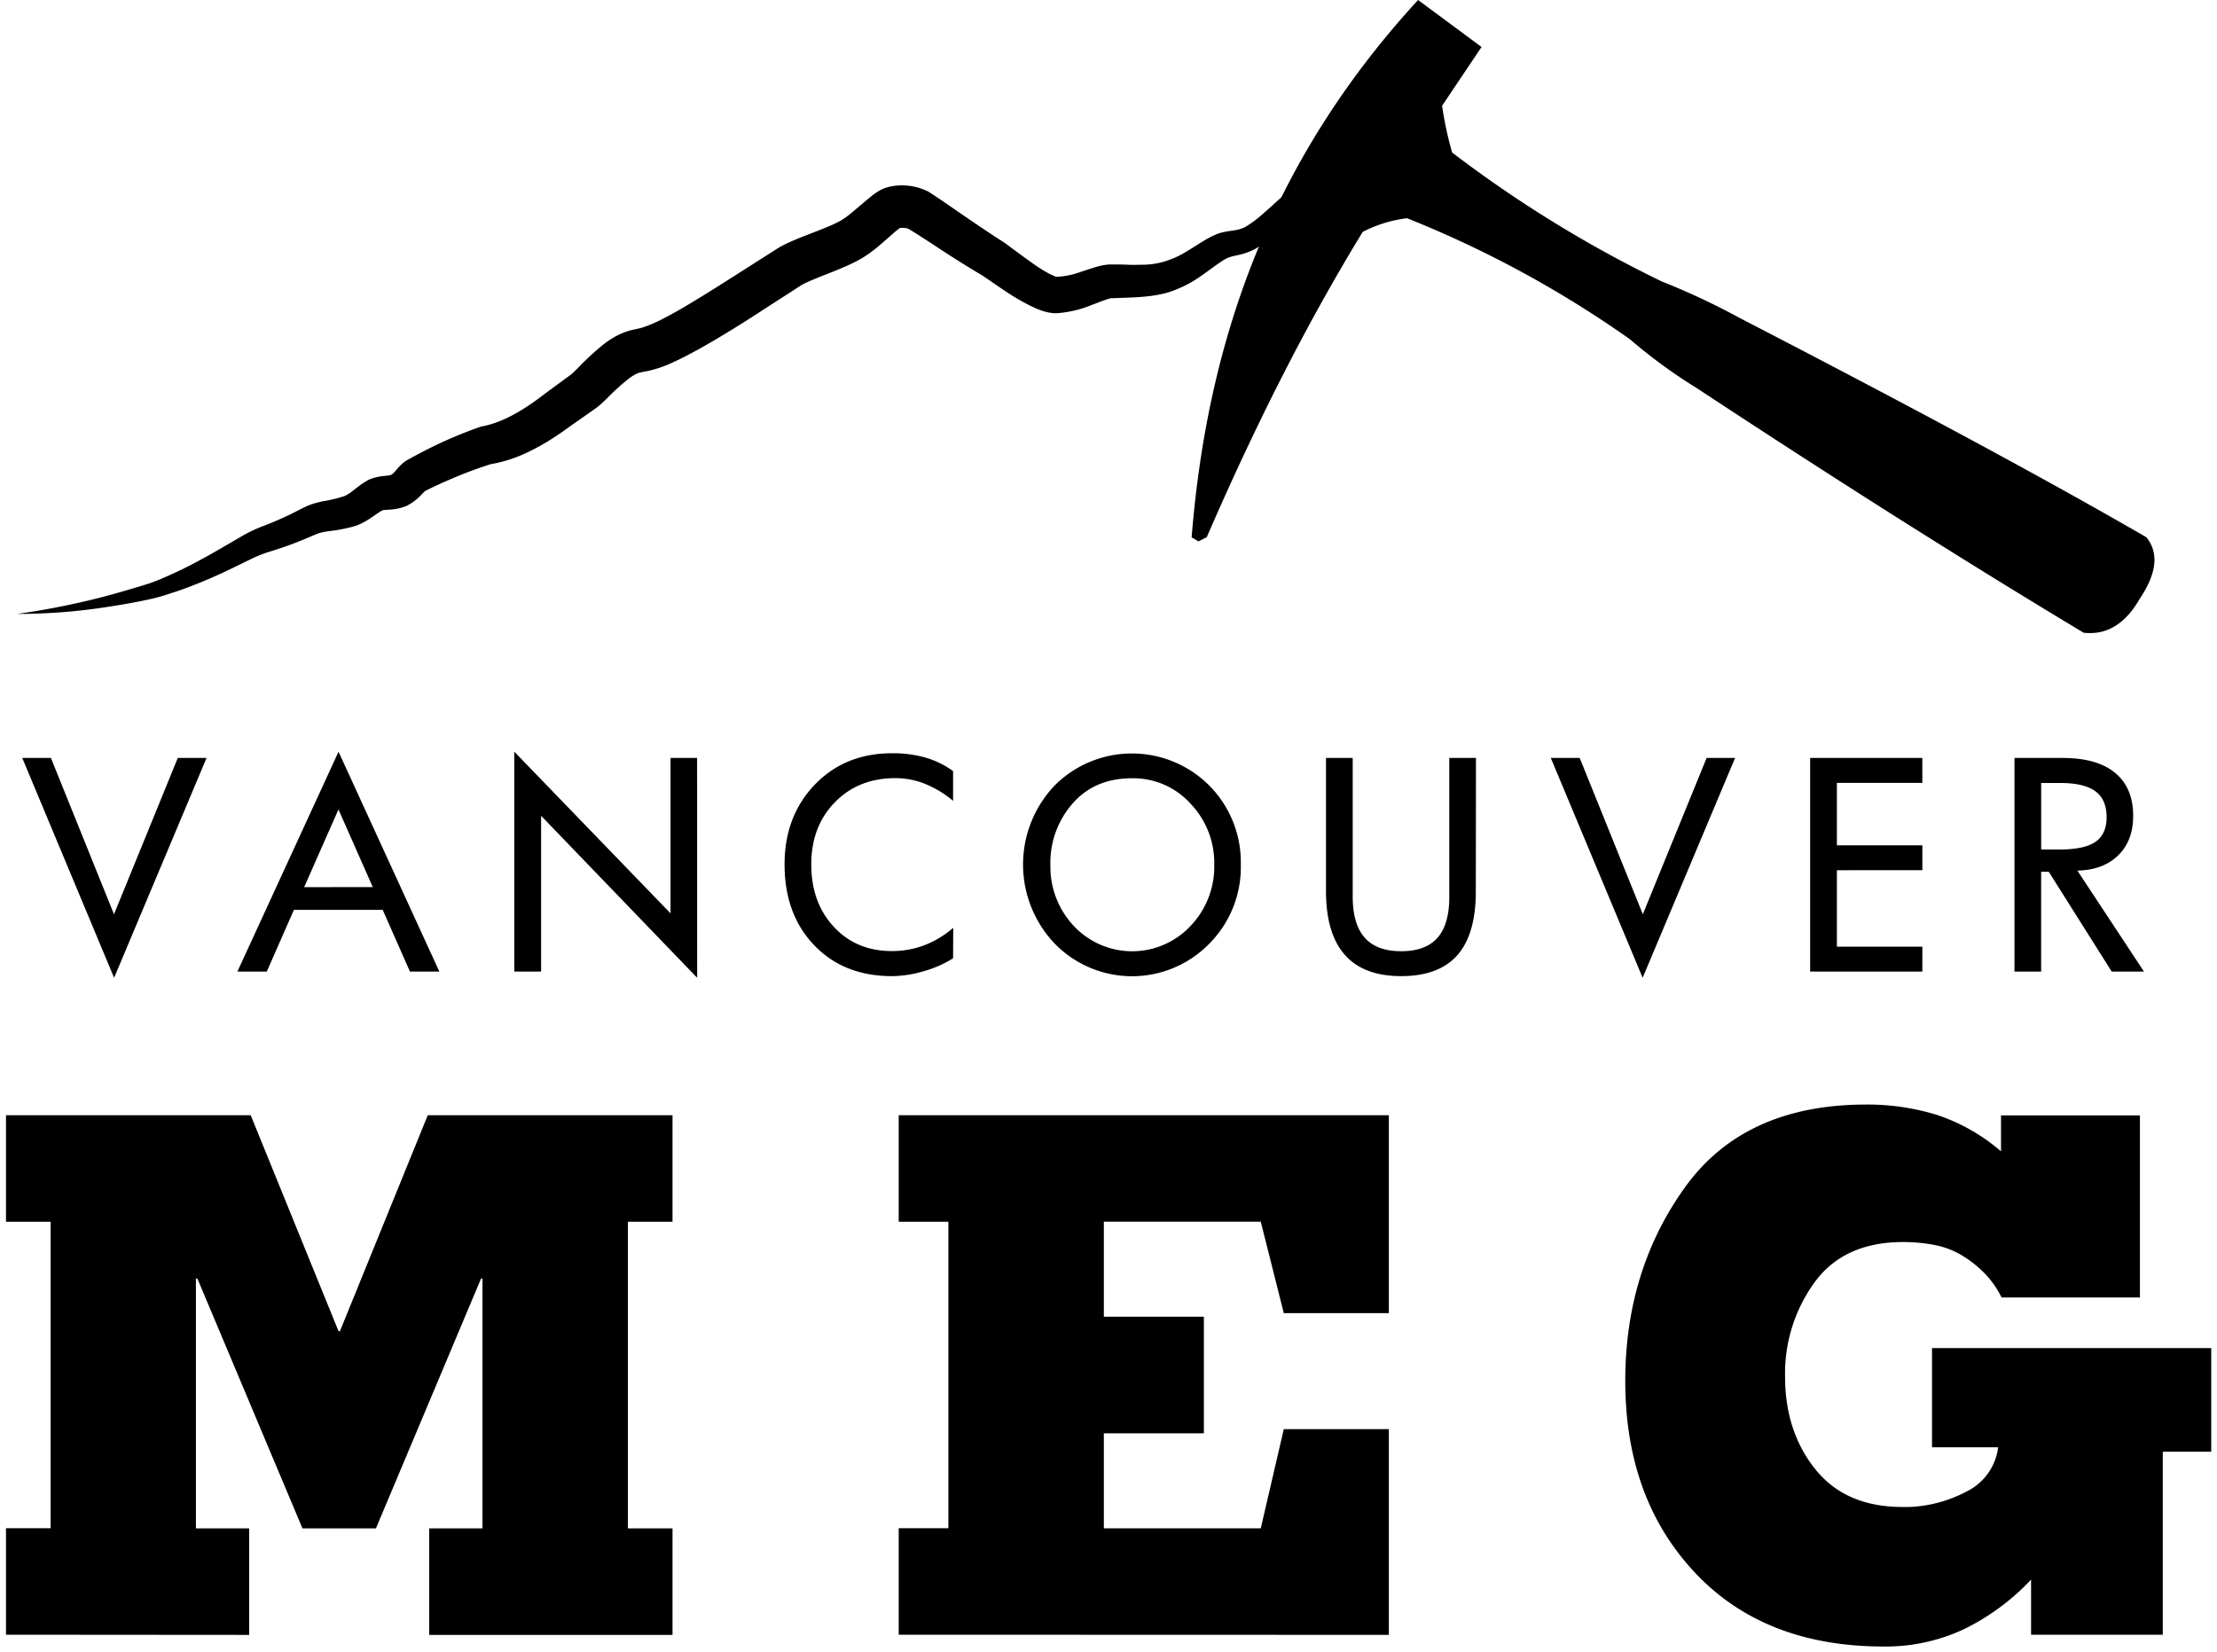
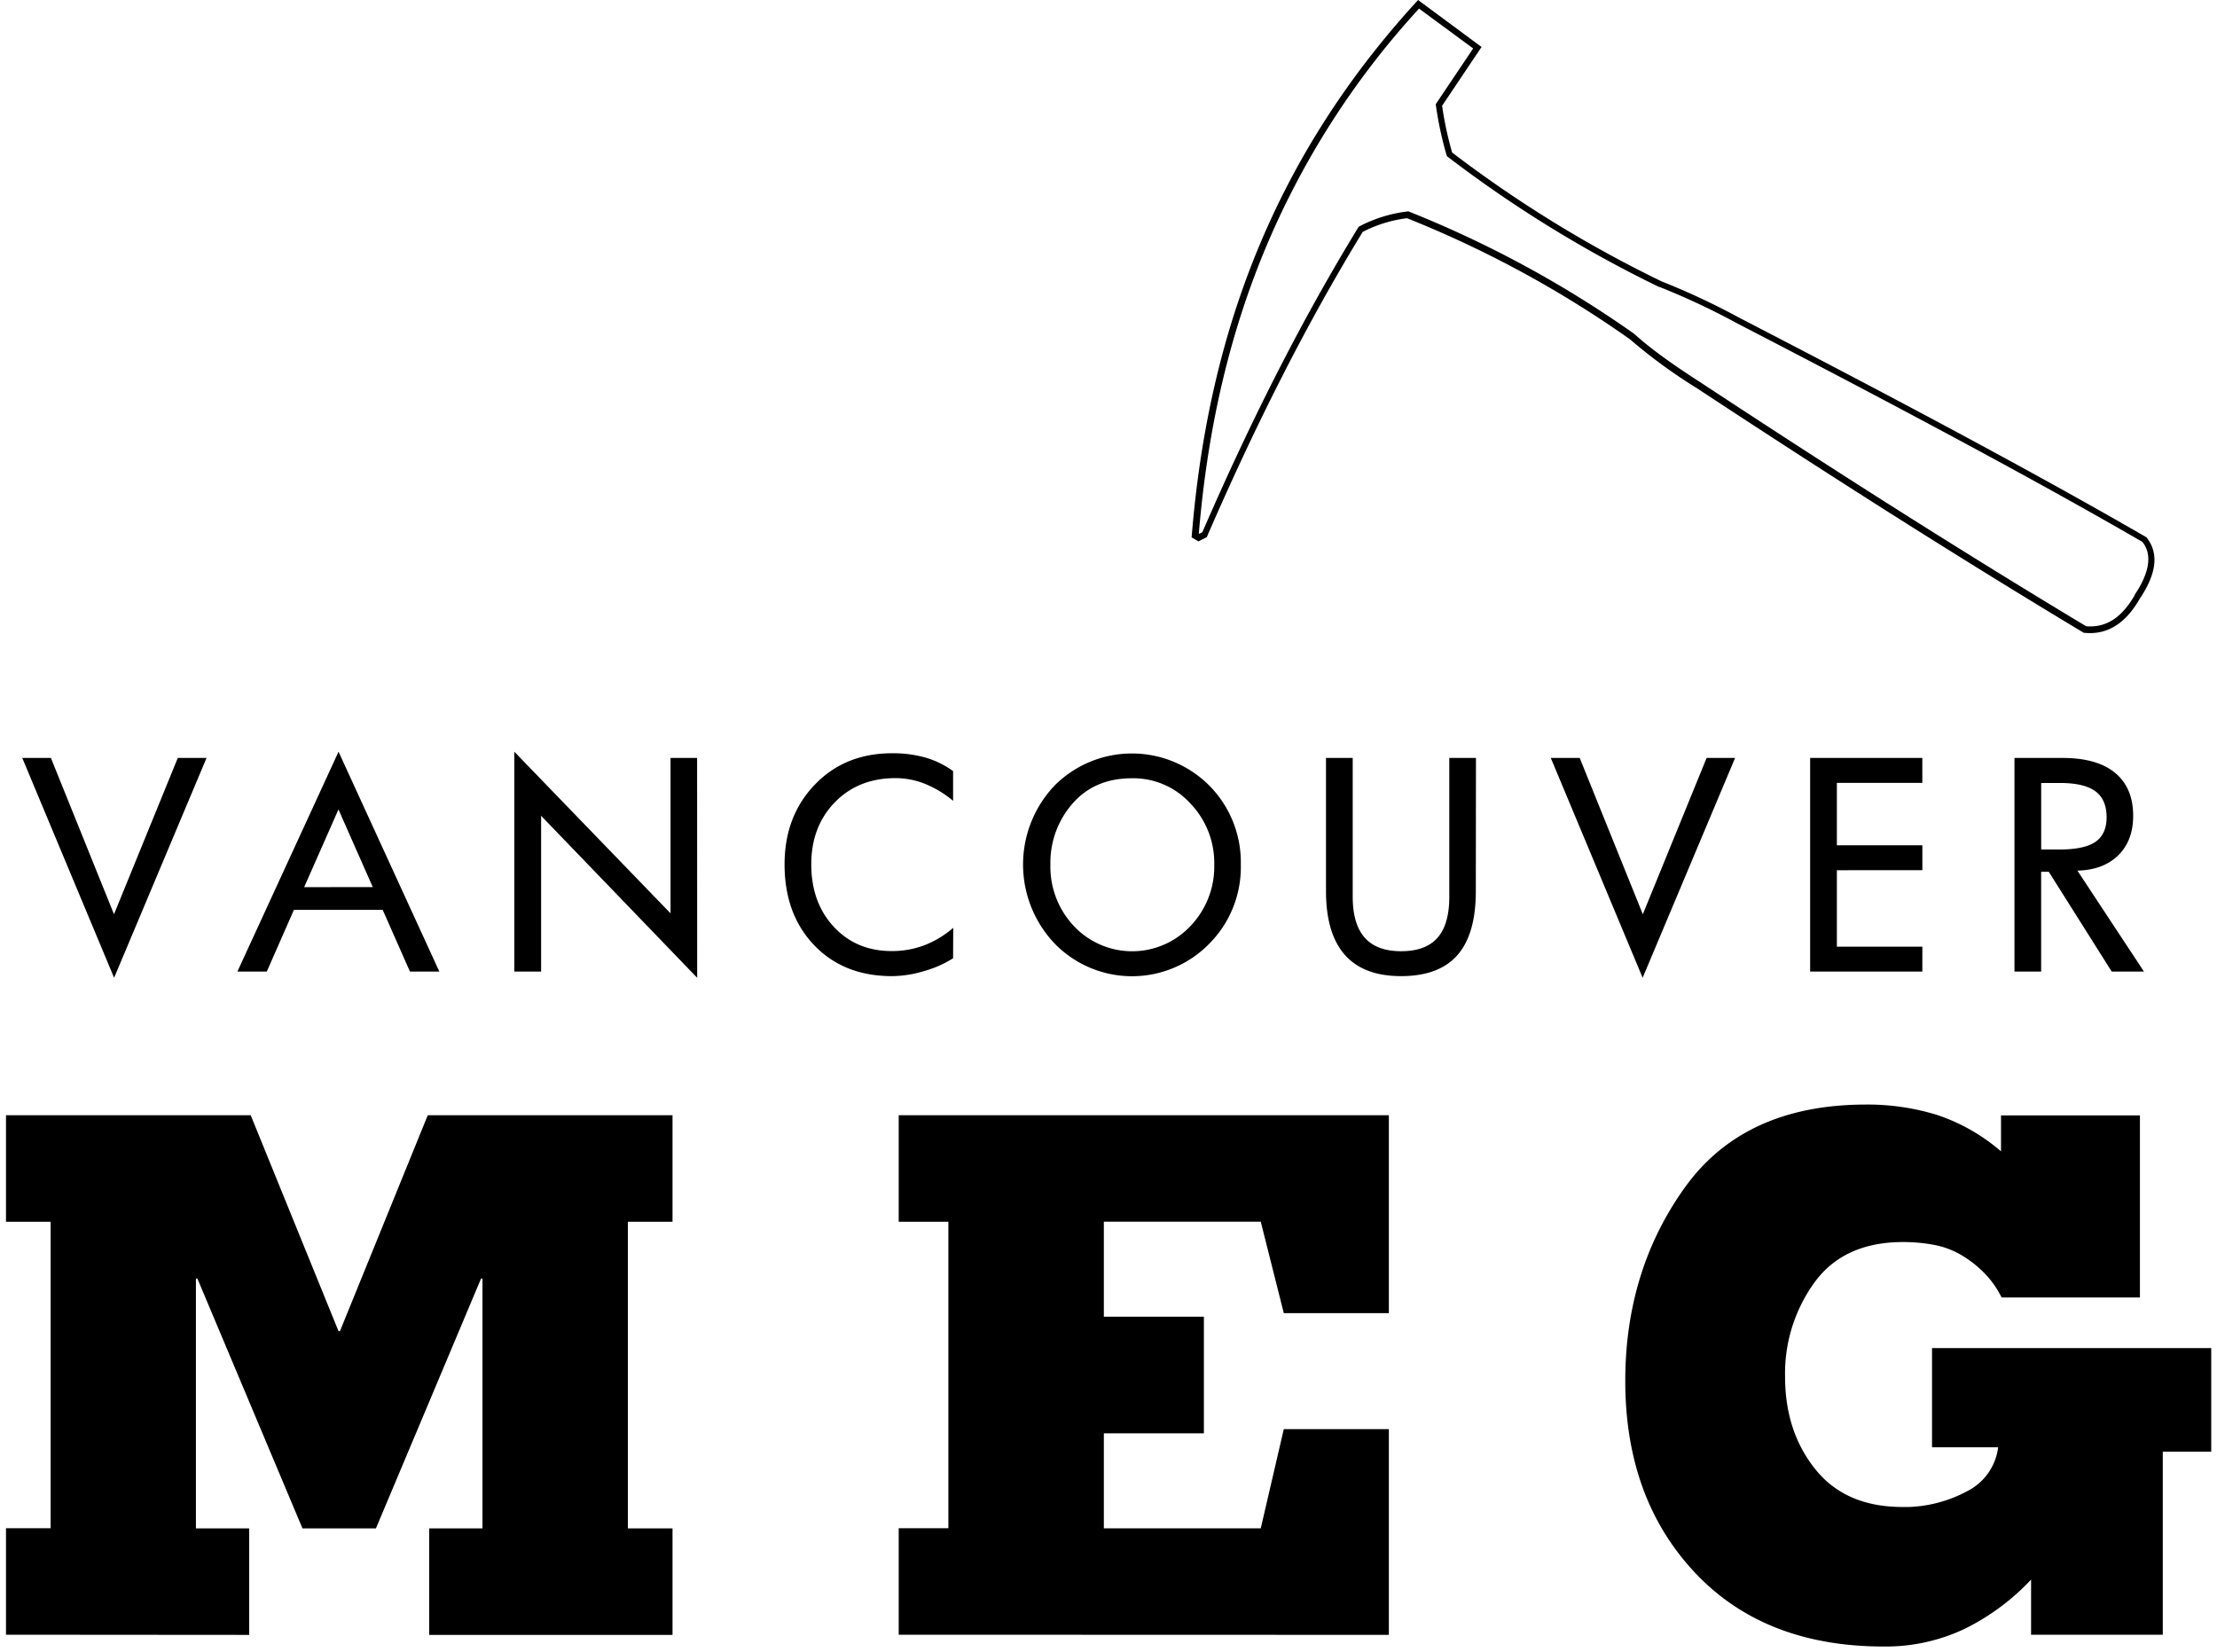
<svg xmlns="http://www.w3.org/2000/svg" viewBox="0 0 603.47 449.8" class="fill-current">
  <g stroke-miterlimit="10" stroke-width="3.26">
    <path d="M1.63 445v-29h12.15v-83.42H1.63v-29h66.61l23.9 58.77h.4l23.9-58.77h66.62v29h-12.15v83.47h12.15v29h-66.23v-29h14.5v-68h-.39l-28.61 68h-20l-28.6-68h-.4v68h14.5v29zM244.63 445v-29h13.52v-83.42h-13.52v-29h133.42v53.88h-28.6l-6.27-24.89h-42.71v25.86h27.23v31.75h-27.23v25.86h42.71l6.27-27h28.6v56zM588.71 445h-35.85v-15a62.89 62.89 0 01-18.12 13.42 50 50 0 01-22 4.79q-32.52 0-51.43-20.17t-18.91-52.12q0-30 16.17-52.6t49.28-22.64a64.1 64.1 0 0119.49 2.85 51.67 51.67 0 0117.34 9.89v-9.79h37.81v49.57h-37.66a25.51 25.51 0 00-4.8-6.76 30.6 30.6 0 00-6.17-4.8 23.07 23.07 0 00-7.34-2.75 45.62 45.62 0 00-8.53-.78q-16.07 0-24.09 11a42.26 42.26 0 00-8 25.66q0 14.91 8.23 25.18t23.71 10.28h1.76a36.29 36.29 0 0015.87-4.3 15.52 15.52 0 008.43-11.95h-18v-27h76v28.21h-13.19z" />
  </g>
-   <path d="M4.69 167.12a207.71 207.71 0 0023.22-4.61c3.81-1 7.59-2.11 11.32-3.25a44.86 44.86 0 005.36-2c1.78-.77 3.54-1.57 5.28-2.43 3.48-1.7 6.86-3.59 10.26-5.55l5.15-3a40.23 40.23 0 015.84-2.88 90.2 90.2 0 0010.42-4.66l1.39-.69.38-.18.47-.2c.33-.15.62-.24.92-.36a27.34 27.34 0 013.4-.89 34.79 34.79 0 005.2-1.24l.37-.1a10.52 10.52 0 002.49-1.57c.57-.44 1.2-.93 1.93-1.47a16.54 16.54 0 012.74-1.66h.08l.24-.09a12.35 12.35 0 012.4-.6c.7-.1 1.26-.15 1.7-.2a4.75 4.75 0 001.63-.39l-.35.16a6.37 6.37 0 001.2-1.16c.32-.36.67-.81 1.31-1.45a8.74 8.74 0 011.39-1.15c.16-.11.4-.25.51-.31l.2-.11.38-.21q3.06-1.69 6.19-3.24a120.4 120.4 0 0113-5.43l.26-.09.52-.1c4.46-.87 8.95-3.24 13.26-6.21 1.1-.76 2.13-1.51 3.25-2.37s2.28-1.68 3.41-2.52l3.42-2.51.43-.32a2.17 2.17 0 00.32-.25l.46-.41c.42-.39.87-.84 1.36-1.33a70.14 70.14 0 016.8-6.28 22.44 22.44 0 014.91-3 16.83 16.83 0 013-1l2-.44a13 13 0 001.5-.46c.48-.14 1-.4 1.6-.62 1.11-.47 2.28-1 3.45-1.63 2.35-1.2 4.73-2.56 7.11-4 4.76-2.83 9.49-5.87 14.26-8.9l7.17-4.57 1.91-1.22.95-.6c.13-.09.4-.23.62-.35l.69-.36c1.55-.77 2.94-1.34 4.32-1.91 2.75-1.1 5.39-2.08 7.81-3.09a35.29 35.29 0 003.22-1.53 21.14 21.14 0 002.73-1.93c1-.79 2-1.68 3.12-2.6l1.7-1.44c.6-.5 1.21-1 2.06-1.6.24-.15.39-.28.73-.47l.45-.27.24-.14.37-.17c.24-.11.49-.22.75-.32l.48-.15a9.65 9.65 0 011-.26 14.9 14.9 0 013.47-.31 16.08 16.08 0 016.43 1.47l.3.13.25.16c3.43 2.19 6.41 4.32 9.51 6.44s6.14 4.18 9.2 6.18c.81.54 1.65 1 2.53 1.68l2.34 1.73c1.51 1.11 3 2.2 4.44 3.23s2.91 2 4.27 2.74c.34.19.68.38 1 .52s.61.28.87.39a2 2 0 00.34.12c.08 0 .24.1.24.08h.06a.4.4 0 00-.24 0h.59a22 22 0 006.2-1.32c1.19-.38 2.42-.81 3.83-1.24.34-.11.75-.21 1.13-.32s.85-.21 1.29-.28 1.11-.16 1.49-.18H303.11c1.46 0 2.73 0 4 .07s2.51 0 3.7 0a21.71 21.71 0 006.33-.93l.3-.11a23.93 23.93 0 004.63-2.03c1.63-.94 3.27-2 5.09-3.14.93-.56 1.88-1.13 3-1.67l.91-.4c.32-.13.69-.25 1-.36a16.76 16.76 0 011.82-.41c1.21-.21 2.1-.28 2.81-.45a11.06 11.06 0 002.25-.76l-.21.11A31.62 31.62 0 00344 58c1.76-1.5 3.47-3.12 5.29-4.75a33.93 33.93 0 013-2.5l.5-.33.43-.24c.29-.17.59-.32.89-.47a17.35 17.35 0 011.87-.82 14.7 14.7 0 018.22-.71h.22c2.38.82 4.61 1.88 6.77 2.65a32.5 32.5 0 006.8 1.56h-.2a11 11 0 003-.48c.51-.15 1.09-.35 1.71-.49a10 10 0 011.86-.16h.15c1.41.25 2.64.89 3.66.76l-.18.07c1.27-.68 2.57-1.33 3.9-1.9a16.77 16.77 0 012.05-.75 4.48 4.48 0 012.14-.24 4.46 4.46 0 00-2 .53c-.64.3-1.26.64-1.87 1-1.23.72-2.41 1.52-3.57 2.35h-.18a5.41 5.41 0 01-2.23 0c-.68-.1-1.3-.22-1.89-.25h.14a7.4 7.4 0 00-1.46.31c-.47.16-.93.38-1.48.61a11.38 11.38 0 01-1.73.61 16.15 16.15 0 01-1.79.35h-.2a35.17 35.17 0 01-7.52-.89c-2.49-.59-4.77-1.36-7-1.94l.27.06a10.53 10.53 0 00-5.79 1.05c-.45.23-.9.47-1.34.75-.22.14-.44.27-.65.43l-.33.23-.23.19a30.27 30.27 0 00-2.23 2.48c-1.59 1.7-3.19 3.52-4.91 5.28a36.6 36.6 0 01-5.92 5.13l-.19.1a18.12 18.12 0 01-3.4 1.45c-1.24.38-2.37.55-3.14.76a10.54 10.54 0 00-1.12.35l-.37.17-.47.25c-.67.38-1.43.89-2.21 1.44-1.56 1.11-3.22 2.37-5 3.57a30.75 30.75 0 01-6.27 3.29l.29-.11a22.62 22.62 0 01-4.67 1.42 40.31 40.31 0 01-4.34.6c-1.41.13-2.79.2-4.14.25s-2.69.09-3.84.15h-.74a2.56 2.56 0 00-.45.09c-.2 0-.41.11-.62.16l-.75.26c-1.07.38-2.29.86-3.57 1.34a30.47 30.47 0 01-9 2.2l.6-.05a15.07 15.07 0 01-1.65.09c-.48 0-.88-.08-1.33-.14a7.68 7.68 0 01-1.13-.24 9.33 9.33 0 01-1-.29c-.62-.21-1.22-.44-1.74-.67s-1-.48-1.54-.72a61.23 61.23 0 01-5.38-3.06c-1.65-1.07-3.23-2.16-4.78-3.22L268 75.4c-.63-.46-1.44-.89-2.21-1.36-3.3-2-6.5-4-9.66-6.08s-6.34-4.17-9.29-5.94l.56.29a6 6 0 00-1.84-.29 3.44 3.44 0 00-.76.08h-.07a1.17 1.17 0 00.27-.1l.12-.06-.16.12c-.3.22-.79.62-1.28 1l-1.53 1.34c-1.06.93-2.17 1.91-3.37 2.91a34.33 34.33 0 01-4.19 3 44.45 44.45 0 01-4.43 2.21c-2.8 1.23-5.48 2.22-8 3.26-1.24.51-2.47 1-3.46 1.53l-.26.14a2.82 2.82 0 00-.31.17l-.84.54-1.67 1.09-7.17 4.62c-4.77 3.13-9.64 6.19-14.65 9.13-2.53 1.47-5.09 2.91-7.8 4.28a81.2 81.2 0 01-4.26 2 32.18 32.18 0 01-5 1.62c-.85.19-1.65.33-2.15.43a5.71 5.71 0 00-1.06.3 11.68 11.68 0 00-2.36 1.43 60.55 60.55 0 00-5.76 5.2q-.78.77-1.71 1.62l-.51.45-.65.52a6.2 6.2 0 01-.52.39l-.44.31-3.48 2.45c-1.17.82-2.35 1.62-3.5 2.46s-2.44 1.73-3.7 2.55a59.81 59.81 0 01-8.2 4.54 38.06 38.06 0 01-9.49 2.87l.79-.2a114.89 114.89 0 00-12.06 4.54c-2 .86-4 1.78-5.88 2.73l-.36.18-.18.09.15-.09c.2-.14.19-.17.1-.08l-1 1a14.15 14.15 0 01-4 3.07l-.21.11-.14.05a14.54 14.54 0 01-4.34.91l-1.34.09a5.56 5.56 0 00-.59.08l.32-.13a7.68 7.68 0 00-1.29.7c-.55.36-1.18.8-1.87 1.27a24.73 24.73 0 01-2.4 1.48 12.88 12.88 0 01-3.35 1.27l.37-.1a41.31 41.31 0 01-6.4 1.2 24.09 24.09 0 00-2.38.46c-.16.05-.35.09-.48.14l-.22.08-.29.11-1.32.55a98.17 98.17 0 01-11.55 4.27 34.73 34.73 0 00-5 2L63 154.78c-3.6 1.76-7.32 3.37-11.09 4.82-1.89.73-3.8 1.4-5.72 2a50.48 50.48 0 01-5.93 1.63c-3.92.85-7.85 1.51-11.8 2.1a157.17 157.17 0 01-23.77 1.79z" />
-   <path d="M568.91 171.48a14.44 14.44 0 01-1.46-.08c-32.19-19.35-66.57-41.09-105.09-66.45-6-3.86-12.81-8.44-18.12-13.25l-.08-.06a296.94 296.94 0 00-60.84-33l-.21-.08h-.22a36.71 36.71 0 00-12.35 3.82l-.21.11-.13.2c-14.86 24.31-28.72 51.42-42.38 82.91l-1.55.78-1-.58c4.8-58.47 24.15-104.47 60.84-144.64l16 11.83-10.45 15.58v.33a94.25 94.25 0 002.77 12.88l.08.25.21.16a337 337 0 0057.12 35.17 195.61 195.61 0 0121.31 10c48.43 25.06 83.54 44 110.48 59.57 3.08 3.93 2.44 9-1.93 15.54-3.48 6.08-7.67 9-12.84 9z" />
  <path d="M386.24 2.32L401 13.19l-9.82 14.62-.37.56.09.66a97.43 97.43 0 002.8 13l.17.5.42.32a337.08 337.08 0 0057.27 35.25h.13a196.39 196.39 0 0121.18 9.93c48.31 25 83.37 43.91 110.28 59.47 1.21 1.54 3.8 5.63-2.07 14.39v.1c-3.28 5.74-7.23 8.53-12.06 8.53-.39 0-.78 0-1.18-.05-32.14-19.32-66.45-41-104.9-66.34-5.95-3.84-12.74-8.4-18-13.16l-.08-.07-.08-.06a297.37 297.37 0 00-61-33.14l-.42-.17-.45.06a37.73 37.73 0 00-12.65 3.91l-.42.23-.25.4c-14.83 24.26-28.68 51.34-42.31 82.75l-.85.43-.11-.07c2.29-27.39 7.78-51.69 16.75-74.23a224.48 224.48 0 0143.3-68.78M386 0c-41.13 44.77-57.46 94.35-61.64 146.28l1.87 1.09 2.25-1.14c12.88-29.72 26.88-57.65 42.45-83.1A35.77 35.77 0 01383 59.4a294.65 294.65 0 0160.65 32.94 143.76 143.76 0 0018.24 13.33c36.06 23.75 71.27 46.14 105.28 66.57a14.74 14.74 0 001.74.1c5.77 0 10.16-3.46 13.56-9.4 4.9-7.31 5-12.68 1.78-16.69-30.7-17.76-69.11-38.18-110.64-59.66a195.25 195.25 0 00-21.34-10 334.7 334.7 0 01-57-35.07 95.46 95.46 0 01-2.73-12.73l10.74-16z" />
  <g>
    <path d="M56.22 206.33l-25.16 59.84-25-59.84h7.8l17.17 42.55 17.36-42.55zM119.59 264.48h-8l-7.42-16.8H80l-7.38 16.8h-8l27.53-59.85zm-18.12-23l-9.34-21.13-9.34 21.15zM189.77 266.17l-42.48-44.1v42.41H140v-59.85l42.52 44v-42.3h7.23zM259.43 260.86a30 30 0 01-7.94 3.5 30.85 30.85 0 01-8.7 1.36q-13.11 0-21.17-8.42t-8.06-22q0-13.11 8.21-21.68t21.09-8.57a32.29 32.29 0 019.09 1.19 24 24 0 017.48 3.67V218a28.65 28.65 0 00-7.66-4.63 21.65 21.65 0 00-8-1.55q-10.12 0-16.53 6.59t-6.41 16.88q0 10.39 6.13 17t15.79 6.61a24.84 24.84 0 008.85-1.58 26.53 26.53 0 007.87-4.75zM337.75 235.4a29.54 29.54 0 01-8.61 21.52 29.39 29.39 0 01-42 0 31.22 31.22 0 01-.09-43.07 29.74 29.74 0 0142.12 0 29.66 29.66 0 018.58 21.55zm-7.23 0a23.35 23.35 0 00-6.52-16.7 21 21 0 00-15.89-6.84q-10.17 0-16.19 6.92a24.4 24.4 0 00-6 16.62 23.54 23.54 0 006.4 16.7 21.77 21.77 0 0031.71 0 23.37 23.37 0 006.49-16.7zM401.72 242.63q0 11.64-5 17.36t-15.33 5.73q-10.22 0-15.33-5.8t-5.12-17.29v-36.3h7.27v37.77q0 7.46 3.27 11.15t9.91 3.69q6.66 0 9.89-3.65t3.22-11.19v-37.77h7.26zM472.29 206.33l-25.16 59.84-25-59.84H430l17.18 42.55 17.36-42.55zM523.26 264.48h-30.54v-58.15h30.54v6.78H500v17h23.27v6.78H500v20.81h23.27zM583.59 264.48h-8.78l-17.13-27.16h-2.08v27.16h-7.26v-58.15h13.14q9.33 0 14.26 4.06c3.27 2.72 4.91 6.6 4.91 11.68q0 6.78-4.07 10.77T565.47 237zm-10.17-42q0-4.86-3.09-7.11t-9.72-2.23h-5v18.11h5q6.71 0 9.76-2.07c2.03-1.41 3.05-3.65 3.05-6.73z" />
  </g>
</svg>